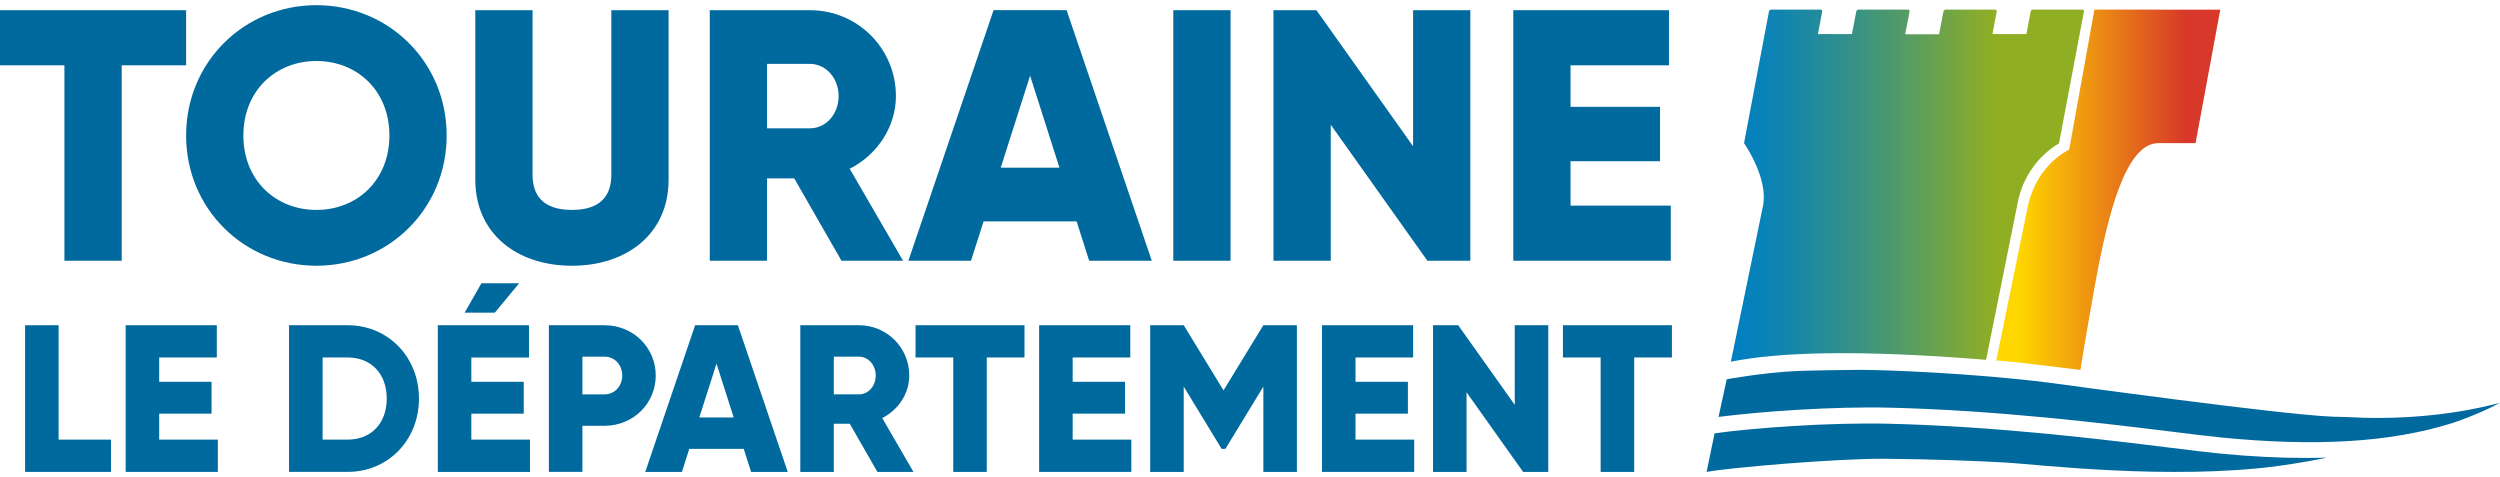
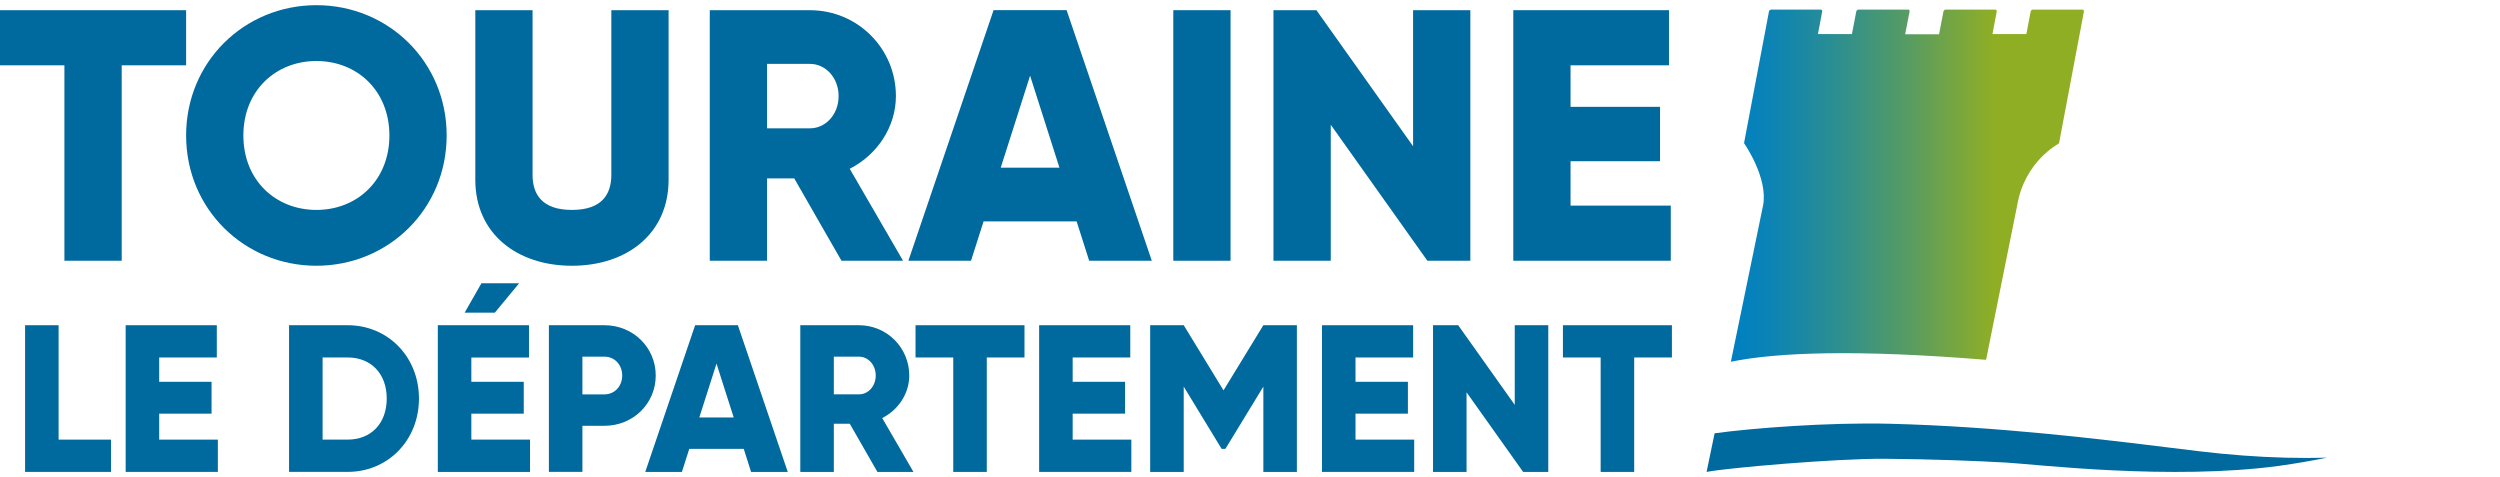
<svg xmlns="http://www.w3.org/2000/svg" xmlns:xlink="http://www.w3.org/1999/xlink" version="1.1" width="524" height="100">
  <svg version="1.1" id="Calque_1" x="0" y="0" width="524" height="100" viewBox="0 0 110.296 20.592" enable-background="new 0 0 110.296 20.592" xml:space="preserve">
    <polygon fill="#00699E" points="4.897,19.167 4.897,20.591 1.107,20.591 1.107,14.12 2.586,14.12 2.586,19.167 " />
    <polygon fill="#00699E" points="9.611,19.167 9.611,20.591 5.544,20.591 5.544,14.12 9.565,14.12 9.565,15.543 7.023,15.543   7.023,16.616 9.333,16.616 9.333,18.021 7.023,18.021 7.023,19.167 " />
    <path fill="#00699E" d="M18.484,17.355c0,1.831-1.359,3.235-3.142,3.235h-2.589v-6.47h2.589  C17.125,14.121,18.484,15.524,18.484,17.355 M17.062,17.355c0-1.108-0.703-1.812-1.719-1.812h-1.11v3.623h1.11  C16.358,19.167,17.062,18.465,17.062,17.355" />
    <path fill="#00699E" d="M23.384,19.168v1.424h-4.068V14.12h4.022v1.424h-2.543v1.072h2.312v1.405h-2.312v1.146H23.384z   M21.831,13.565H20.5l0.739-1.295h1.664L21.831,13.565z" />
    <path fill="#00699E" d="M28.93,16.339c0,1.229-0.989,2.218-2.264,2.218h-0.971v2.034h-1.479V14.12h2.45  C27.941,14.12,28.93,15.109,28.93,16.339 M27.451,16.339c0-0.472-0.333-0.833-0.785-0.833h-0.971v1.665h0.971  C27.118,17.171,27.451,16.81,27.451,16.339" />
    <path fill="#00699E" d="M32.813,19.575h-2.404l-0.324,1.017h-1.617l2.2-6.472h1.886l2.2,6.472h-1.618L32.813,19.575z M32.369,18.188  l-0.758-2.376l-0.758,2.376H32.369z" />
    <path fill="#00699E" d="M37.49,18.465h-0.703v2.127h-1.479V14.12h2.588c1.23,0,2.219,0.988,2.219,2.218  c0,0.796-0.48,1.518-1.193,1.877l1.378,2.377h-1.59L37.49,18.465z M36.787,17.17h1.109c0.407,0,0.74-0.359,0.74-0.832  c0-0.471-0.333-0.831-0.74-0.831h-1.109V17.17z" />
    <polygon fill="#00699E" points="45.199,15.543 43.535,15.543 43.535,20.592 42.056,20.592 42.056,15.543 40.392,15.543   40.392,14.12 45.199,14.12 " />
    <polygon fill="#00699E" points="49.913,19.167 49.913,20.591 45.845,20.591 45.845,14.12 49.866,14.12 49.866,15.543 47.324,15.543   47.324,16.616 49.635,16.616 49.635,18.021 47.324,18.021 47.324,19.167 " />
    <polygon fill="#00699E" points="57.216,20.592 55.737,20.592 55.737,16.828 54.063,19.574 53.896,19.574 52.224,16.828   52.224,20.592 50.744,20.592 50.744,14.119 52.224,14.119 53.98,16.994 55.737,14.119 57.216,14.119 " />
    <polygon fill="#00699E" points="62.392,19.167 62.392,20.591 58.324,20.591 58.324,14.12 62.345,14.12 62.345,15.543 59.803,15.543   59.803,16.616 62.114,16.616 62.114,18.021 59.803,18.021 59.803,19.167 " />
    <polygon fill="#00699E" points="68.307,14.12 68.307,20.592 67.198,20.592 64.702,17.079 64.702,20.592 63.223,20.592 63.223,14.12   64.333,14.12 66.828,17.633 66.828,14.12 " />
    <polygon fill="#00699E" points="73.762,15.543 72.098,15.543 72.098,20.592 70.618,20.592 70.618,15.543 68.954,15.543   68.954,14.12 73.762,14.12 " />
    <polygon fill="#00699E" points="8.211,2.653 5.369,2.653 5.369,11.275 2.842,11.275 2.842,2.653 0,2.653 0,0.222 8.211,0.222 " />
    <path fill="#00699E" d="M8.211,5.748C8.211,2.495,10.784,0,13.959,0c3.174,0,5.747,2.495,5.747,5.748s-2.573,5.748-5.747,5.748  C10.784,11.496,8.211,9.001,8.211,5.748 M17.18,5.748c0-1.974-1.421-3.285-3.221-3.285c-1.8,0-3.222,1.312-3.222,3.285  c0,1.975,1.422,3.285,3.222,3.285C15.759,9.033,17.18,7.723,17.18,5.748" />
    <path fill="#00699E" d="M20.97,7.706V0.222h2.526v7.264c0,0.836,0.395,1.547,1.738,1.547c1.342,0,1.737-0.711,1.737-1.547V0.222  h2.526v7.484c0,2.369-1.832,3.79-4.263,3.79C22.802,11.496,20.97,10.075,20.97,7.706" />
    <path fill="#00699E" d="M35.041,7.643H33.84v3.632h-2.526V0.222h4.421c2.1,0,3.791,1.688,3.791,3.789  c0,1.357-0.822,2.59-2.038,3.206l2.353,4.058h-2.716L35.041,7.643z M33.84,5.433h1.895c0.695,0,1.263-0.616,1.263-1.422  c0-0.804-0.568-1.421-1.263-1.421H33.84V5.433z" />
    <path fill="#00699E" d="M47.499,9.538h-4.105l-0.554,1.736h-2.763l3.758-11.054h3.222l3.758,11.054h-2.763L47.499,9.538z   M46.741,7.169L45.446,3.11l-1.295,4.059H46.741z" />
    <rect x="51.764" y="0.221" fill="#00699E" width="2.526" height="11.054" />
    <polygon fill="#00699E" points="64.869,0.222 64.869,11.275 62.974,11.275 58.711,5.275 58.711,11.275 56.183,11.275 56.183,0.222   58.079,0.222 62.343,6.223 62.343,0.222 " />
    <polygon fill="#00699E" points="73.712,8.843 73.712,11.275 66.764,11.275 66.764,0.221 73.633,0.221 73.633,2.653 69.29,2.653   69.29,4.485 73.238,4.485 73.238,6.884 69.29,6.884 69.29,8.843 " />
    <path fill="#00699E" d="M101.716,19.975c-1.182,0-2.427-0.063-3.739-0.191c-0.563-0.054-1.315-0.146-2.271-0.265  c-3.029-0.372-7.607-0.934-12.32-1.052c-2.742-0.069-6.123,0.197-7.74,0.421l-0.354,1.704c0.925-0.182,5.719-0.595,7.842-0.58  c2.122,0.014,4.157,0.097,5.407,0.169c1.251,0.073,7.26,0.792,12.03,0.14c0.724-0.102,1.425-0.222,2.098-0.36  C102.354,19.97,102.037,19.975,101.716,19.975" />
    <g>
      <defs>
        <path id="SVGID_1_" d="M89.683,0.196c-0.044,0-0.085,0.038-0.094,0.083l-0.189,0.996h-1.495l0.188-0.996    c0.008-0.045-0.02-0.083-0.065-0.083h-2.189c-0.08,0-0.098,0.088-0.098,0.088l-0.193,1h-1.495l0.194-1    c0,0,0.017-0.088-0.063-0.088h-2.19c-0.045,0-0.089,0.038-0.098,0.083l-0.192,0.996h-1.499l0.188-0.996    c0.009-0.045-0.021-0.083-0.064-0.083h-2.187c-0.047,0-0.09,0.038-0.098,0.083l-1.095,5.782c-0.004,0.02,0,0.038,0.012,0.053    c0.011,0.015,1.051,1.514,0.824,2.717l-1.422,6.9c2.036-0.414,5.498-0.552,11.26-0.085l1.372-6.815    c0.328-1.941,1.806-2.702,1.821-2.717c0.017-0.015,0.027-0.033,0.032-0.053l1.091-5.782c0.01-0.045-0.02-0.083-0.063-0.083H89.683    z" />
      </defs>
      <clipPath id="SVGID_2_">
        <use xlink:href="#SVGID_1_" overflow="visible" />
      </clipPath>
      <linearGradient id="SVGID_3_" gradientUnits="userSpaceOnUse" x1="-217.823" y1="414.797" x2="-216.822" y2="414.797" gradientTransform="matrix(15.578 0 0 -15.578 3469.691 6469.802)">
        <stop offset="0" style="stop-color:#0080C1" />
        <stop offset="0.009" style="stop-color:#0080C1" />
        <stop offset="0.103" style="stop-color:#0B83B5" />
        <stop offset="0.273" style="stop-color:#288D95" />
        <stop offset="0.499" style="stop-color:#579C62" />
        <stop offset="0.741" style="stop-color:#90AE24" />
        <stop offset="1" style="stop-color:#90AE24" />
      </linearGradient>
      <rect x="76.363" y="0.196" clip-path="url(#SVGID_2_)" fill="url(#SVGID_3_)" width="15.586" height="15.535" />
    </g>
    <g>
-       <path fill="#00699E" d="M106.414,18.161c-0.986,0.065-1.933,0.066-2.801,0.013c-0.229-0.003-0.462-0.009-0.7-0.019   c-2.343-0.094-11.749-1.403-12.611-1.512c-3.25-0.404-7.103-0.557-8.296-0.554c-0.651,0.002-2.285,0.029-2.83,0.056   c-1.415,0.071-2.996,0.359-2.996,0.359l-0.361,1.661c1.802-0.232,5.032-0.471,7.587-0.407c4.752,0.119,9.355,0.684,12.4,1.057   c0.947,0.118,1.697,0.211,2.25,0.264c4.002,0.389,7.354,0.24,10.175-0.654c0.953-0.327,1.625-0.644,2.065-0.883   C109.179,17.844,107.851,18.064,106.414,18.161" />
-     </g>
+       </g>
    <g>
      <defs>
        <path id="SVGID_4_" d="M91.288,6.376c0,0-1.44,0.632-1.832,2.538l-1.383,6.761c0.769,0.048,2.338,0.254,3.71,0.418    c0,0,0.29-1.81,0.675-3.918c0.564-3.089,1.359-6.088,2.761-6.088h1.645l1.091-5.89l-5.553-0.001L91.288,6.376z" />
      </defs>
      <clipPath id="SVGID_5_">
        <use xlink:href="#SVGID_4_" overflow="visible" />
      </clipPath>
      <linearGradient id="SVGID_6_" gradientUnits="userSpaceOnUse" x1="-217.343" y1="427.303" x2="-216.343" y2="427.303" gradientTransform="matrix(9.882 0 0 -9.882 2235.877 4230.795)">
        <stop offset="0" style="stop-color:#FFD600" />
        <stop offset="0.101" style="stop-color:#FFD600" />
        <stop offset="0.849" style="stop-color:#D73829" />
        <stop offset="1" style="stop-color:#D73829" />
      </linearGradient>
-       <rect x="88.072" y="0.196" clip-path="url(#SVGID_5_)" fill="url(#SVGID_6_)" width="9.882" height="15.896" />
    </g>
  </svg>
</svg>